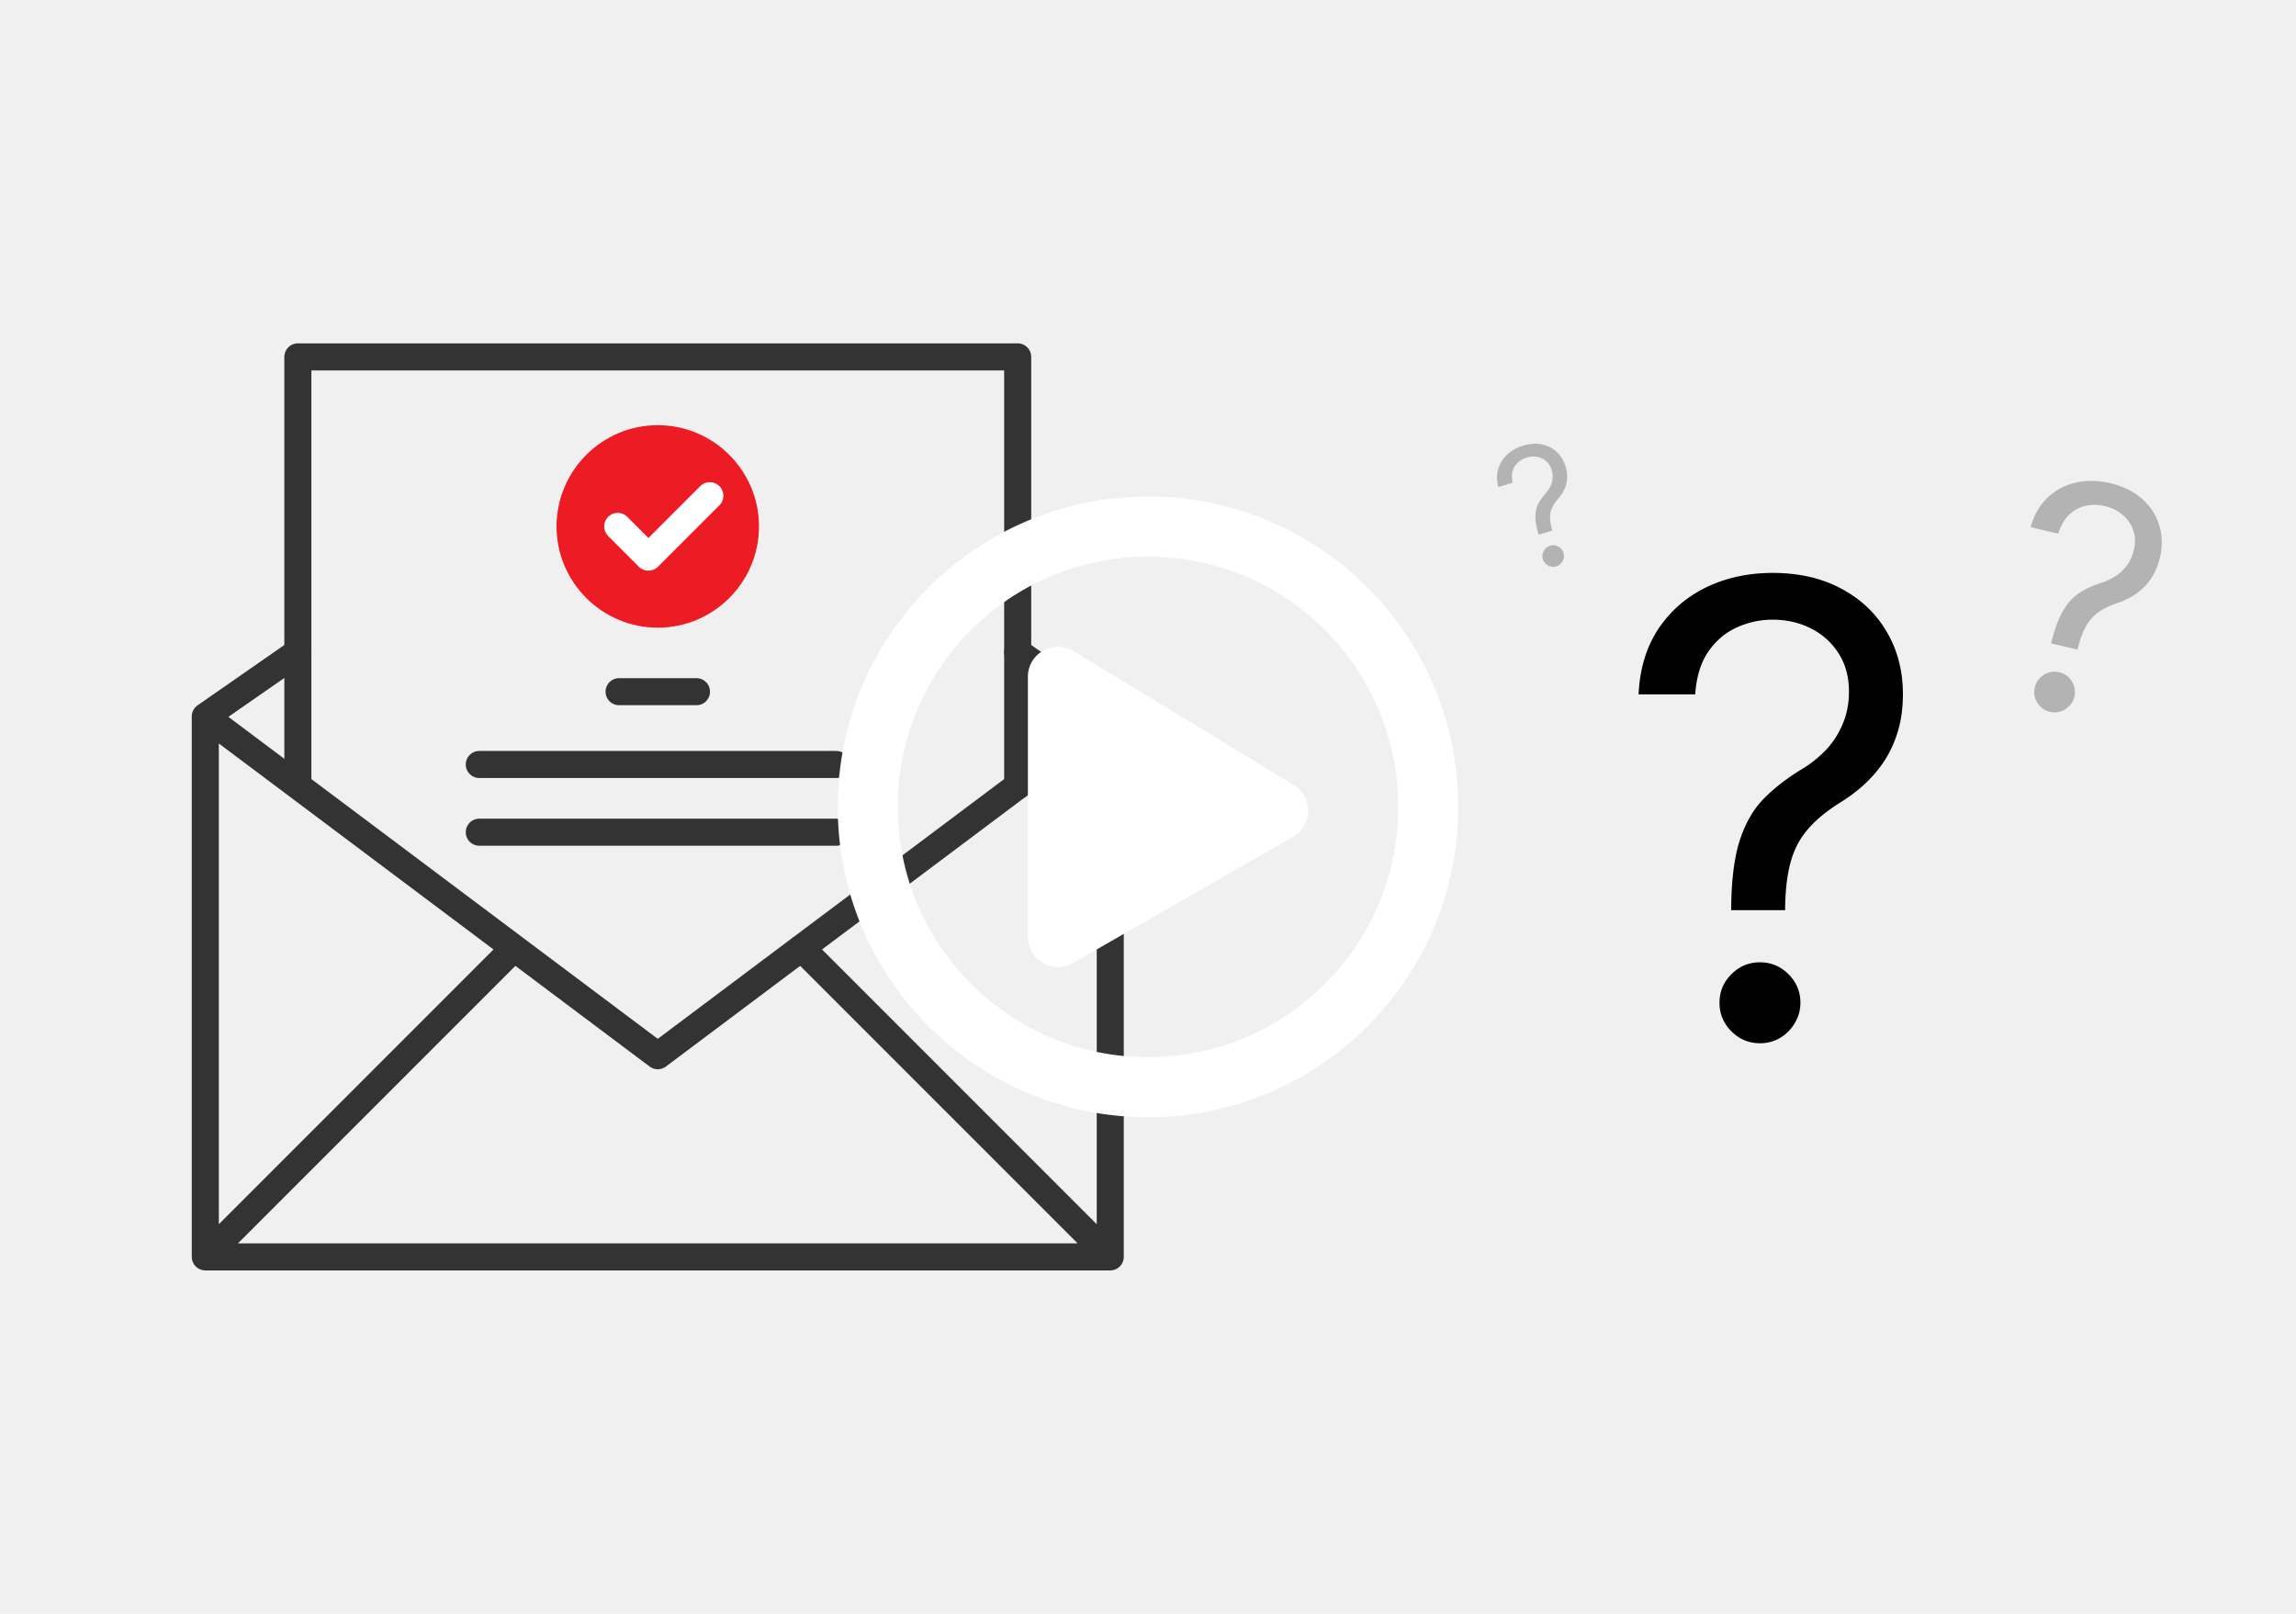
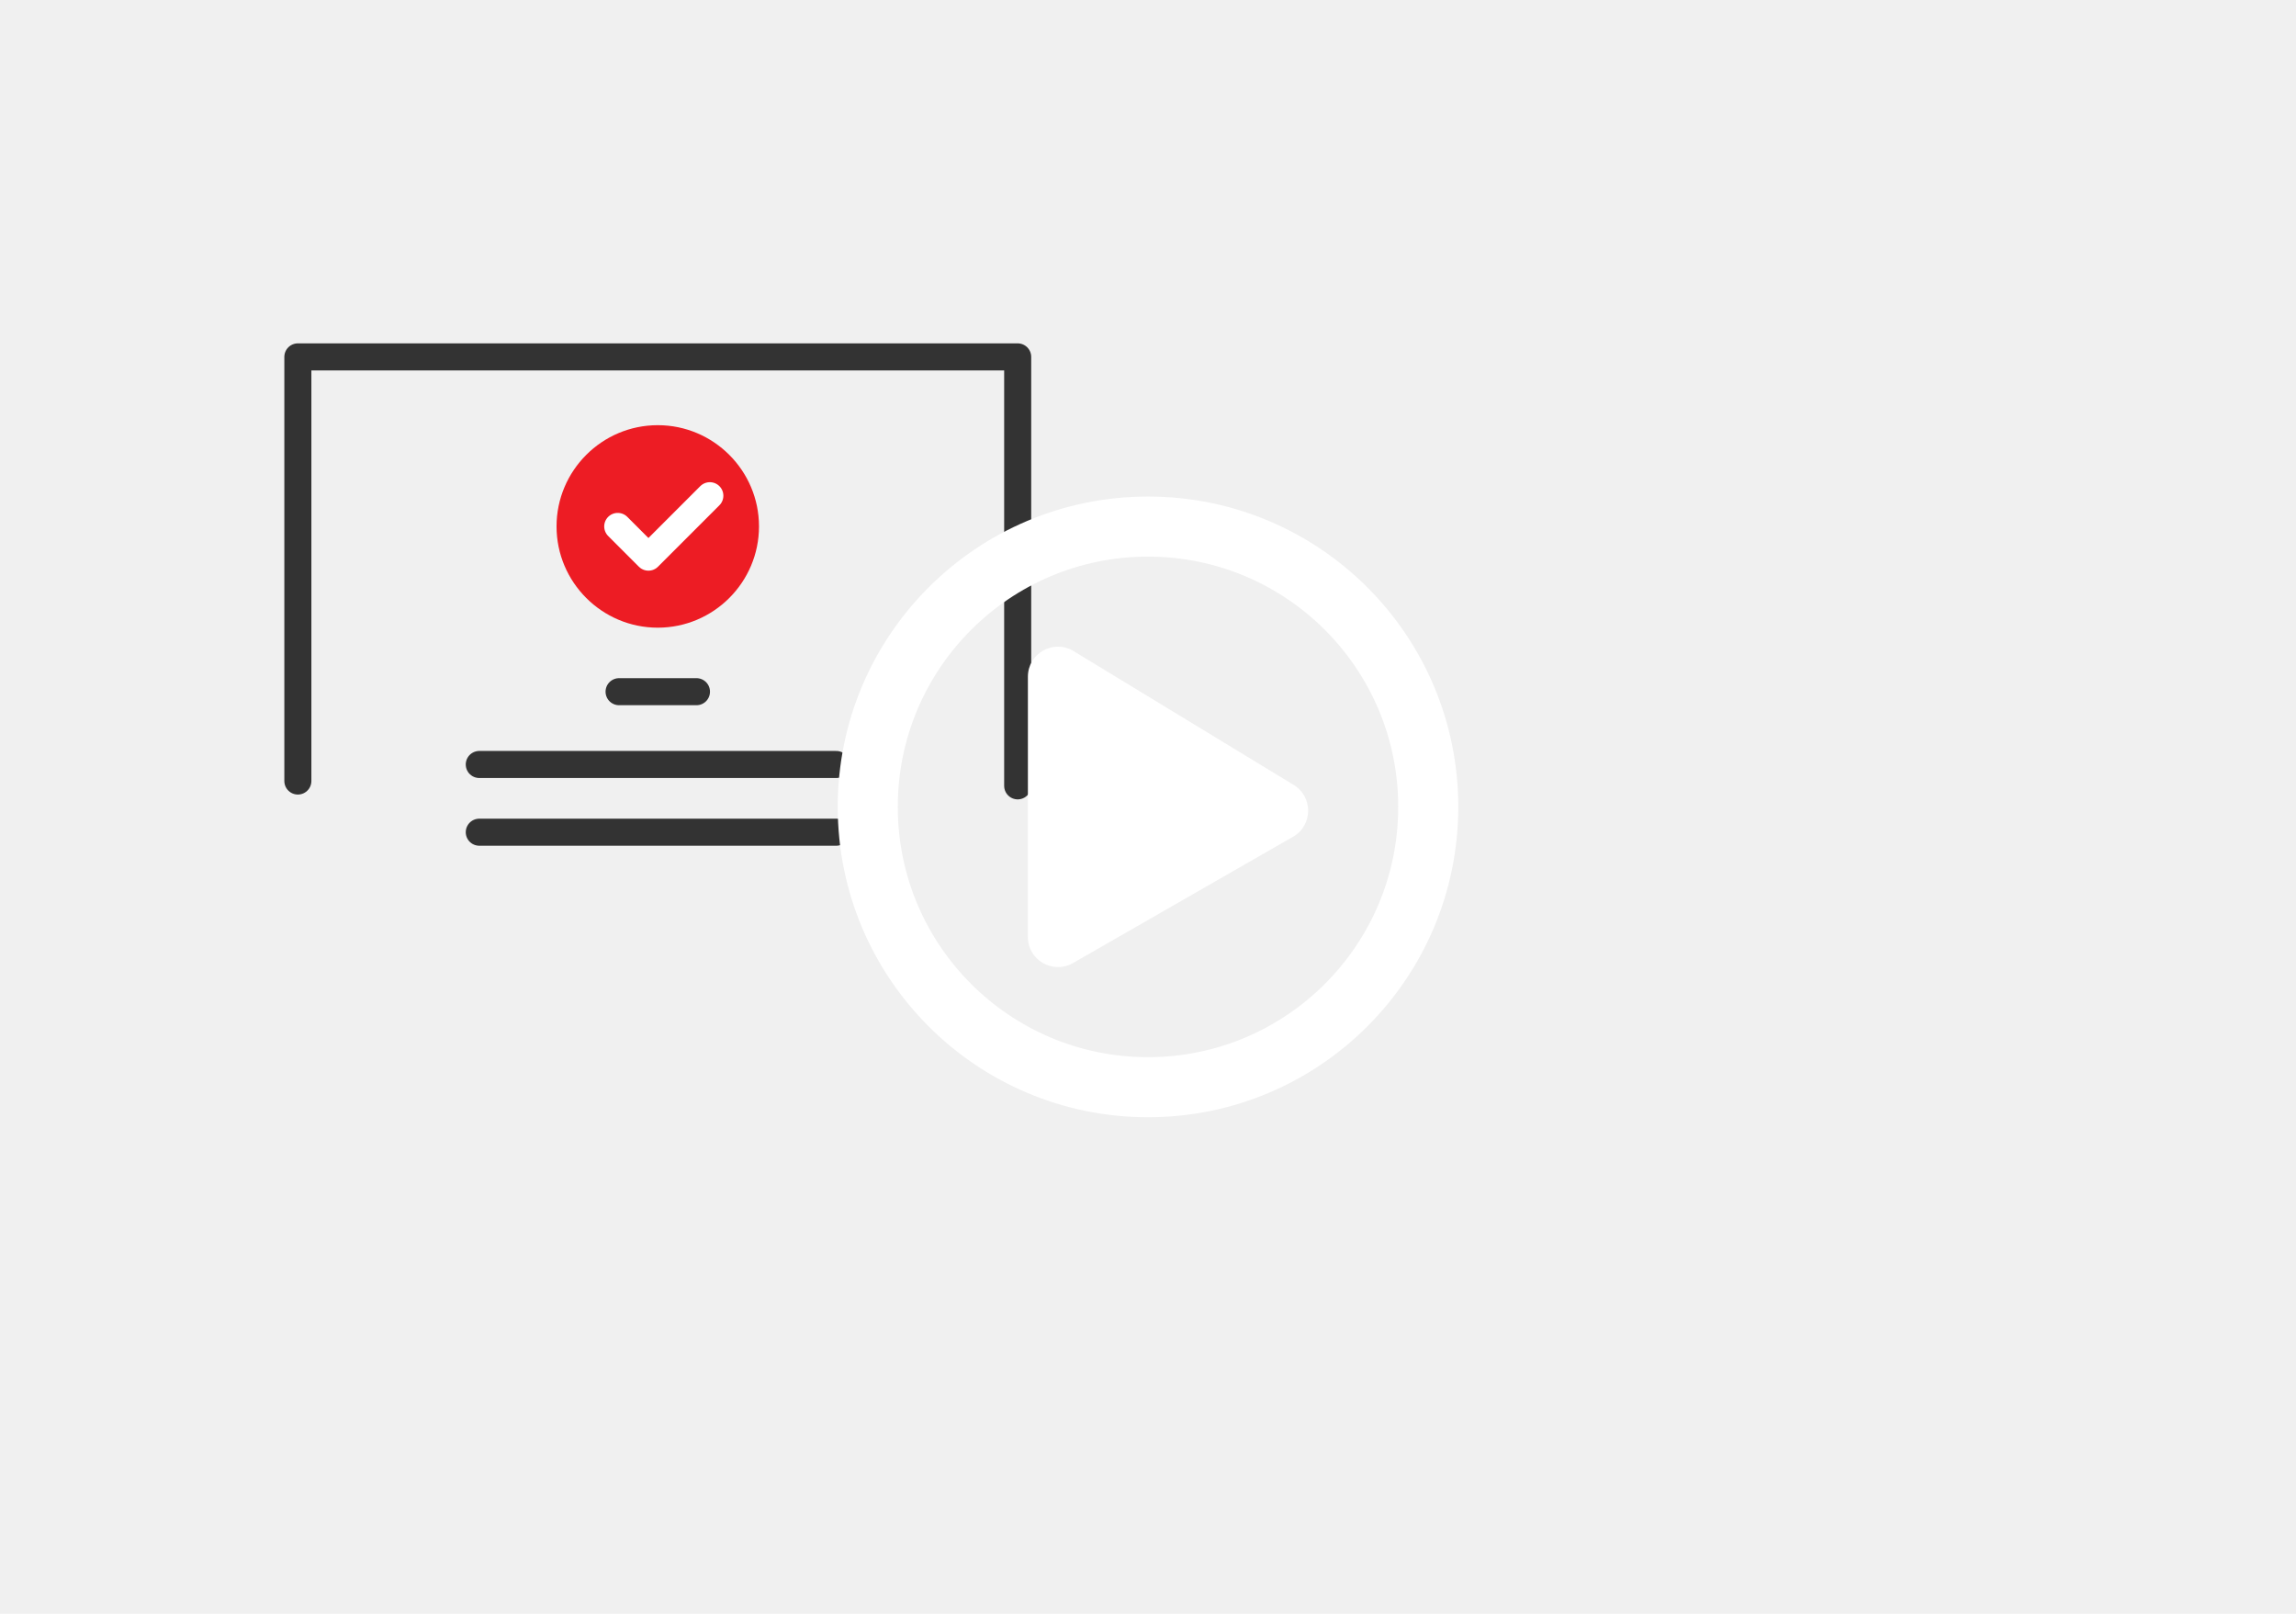
<svg xmlns="http://www.w3.org/2000/svg" width="740" height="520" fill="none">
  <path fill="#F0F0F0" d="M0 0h740v520H0z" />
  <path stroke="#333" stroke-linecap="round" stroke-linejoin="round" stroke-width="8.718" d="M96 251.663V115h232v138.221M154.471 246.334h115.058M154.471 268.156h115.058M199.53 222.88h24.94" />
-   <path stroke="#333" stroke-linecap="round" stroke-linejoin="round" stroke-width="8.718" d="M357.834 405H66.166V230.855L212 340.185l145.834-109.33V405ZM66.166 405l97.694-97.694M258.291 305.458 357.834 405M328 210.12l29.834 20.735M66.166 230.855 96 210.12" />
  <path fill="#ED1C24" d="M212 137.004c-17.98 0-32.625 14.645-32.625 32.625S194.02 202.254 212 202.254s32.625-14.645 32.625-32.625S229.98 137.004 212 137.004Z" />
  <path stroke="#fff" stroke-linecap="round" stroke-linejoin="round" stroke-width="8.718" d="m228.783 159.732-19.792 19.793-9.896-9.896" />
  <g filter="url(#a)">
    <path fill="#fff" d="m416.653 252.742-70.968-43.145c-6.37-3.549-14.395 1.008-14.395 8.468v83.87c0 7.42 7.984 12.017 14.395 8.468l70.968-40.726c6.613-3.669 6.613-13.225 0-16.935ZM470 260c0-55.242-44.758-100-100-100s-100 44.758-100 100 44.758 100 100 100 100-44.758 100-100Zm-180.645 0c0-44.54 36.105-80.645 80.645-80.645S450.645 215.46 450.645 260 414.54 340.645 370 340.645c-44.524.012-80.633-36.072-80.645-80.597V260Z" />
  </g>
-   <path fill="#000" d="M557.96 293.273v-.87c.097-9.224 1.063-16.565 2.898-22.022 1.835-5.458 4.443-9.877 7.824-13.257 3.38-3.381 7.437-6.496 12.17-9.346a38.026 38.026 0 0 0 7.679-6.157c2.27-2.415 4.057-5.192 5.361-8.331 1.352-3.139 2.028-6.617 2.028-10.432 0-4.733-1.11-8.838-3.332-12.315-2.222-3.478-5.192-6.158-8.91-8.042-3.719-1.883-7.848-2.825-12.388-2.825-3.96 0-7.776.821-11.446 2.463-3.671 1.642-6.737 4.226-9.201 7.752-2.463 3.525-3.887 8.137-4.274 13.836h-18.255c.386-8.21 2.511-15.237 6.375-21.081 3.912-5.843 9.055-10.311 15.43-13.402 6.423-3.091 13.547-4.636 21.371-4.636 8.5 0 15.889 1.69 22.167 5.071 6.327 3.381 11.205 8.017 14.634 13.909 3.477 5.892 5.216 12.605 5.216 20.139 0 5.313-.821 10.118-2.463 14.416a35.514 35.514 0 0 1-6.955 11.519c-2.994 3.381-6.616 6.375-10.866 8.983-4.25 2.656-7.655 5.457-10.215 8.403-2.559 2.898-4.419 6.351-5.578 10.36-1.159 4.008-1.787 9.007-1.883 14.995v.87H557.96Zm9.273 42.886c-3.574 0-6.641-1.28-9.2-3.839-2.56-2.56-3.84-5.627-3.84-9.201 0-3.574 1.28-6.64 3.84-9.2 2.559-2.56 5.626-3.839 9.2-3.839 3.574 0 6.641 1.279 9.2 3.839 2.56 2.56 3.84 5.626 3.84 9.2 0 2.367-.604 4.54-1.811 6.52a13.526 13.526 0 0 1-4.709 4.781c-1.932 1.16-4.105 1.739-6.52 1.739Z" />
-   <path fill="#B3B3B3" d="m661.078 207.323.099-.426c1.107-4.503 2.423-7.984 3.947-10.443 1.525-2.46 3.308-4.323 5.351-5.589 2.042-1.266 4.385-2.325 7.028-3.175a19.128 19.128 0 0 0 4.465-2.132 13.765 13.765 0 0 0 3.58-3.461c1.022-1.381 1.752-3.004 2.19-4.871.543-2.316.471-4.453-.217-6.409a11.24 11.24 0 0 0-3.436-4.958c-1.604-1.349-3.516-2.284-5.738-2.805a13.933 13.933 0 0 0-5.883-.109c-1.985.382-3.782 1.294-5.392 2.736-1.61 1.443-2.837 3.536-3.68 6.28l-8.933-2.096c1.131-3.973 2.978-7.167 5.54-9.583 2.585-2.411 5.615-4.006 9.089-4.786 3.498-.775 7.161-.714 10.99.185 4.159.976 7.581 2.651 10.265 5.027 2.707 2.38 4.562 5.209 5.563 8.486 1.025 3.282 1.105 6.767.24 10.453-.61 2.6-1.564 4.857-2.861 6.772a17.853 17.853 0 0 1-4.726 4.838c-1.853 1.31-3.969 2.359-6.348 3.147-2.385.812-4.373 1.792-5.963 2.939-1.586 1.124-2.892 2.601-3.919 4.429-1.028 1.828-1.909 4.202-2.644 7.122l-.1.425-8.507-1.996Zm-.387 22.05c-1.749-.411-3.103-1.389-4.061-2.936-.959-1.546-1.233-3.194-.823-4.942.411-1.749 1.389-3.103 2.935-4.061 1.547-.959 3.194-1.233 4.943-.823 1.749.411 3.103 1.389 4.061 2.935.959 1.547 1.233 3.194.823 4.943a6.184 6.184 0 0 1-1.635 2.983 6.808 6.808 0 0 1-2.853 1.798c-1.079.346-2.209.38-3.39.103ZM495.914 172.304l-.067-.222c-.694-2.354-1.019-4.296-.977-5.827.042-1.532.361-2.859.958-3.982.597-1.123 1.387-2.231 2.369-3.324a10.11 10.11 0 0 0 1.474-2.164c.39-.791.628-1.637.716-2.537.099-.904.001-1.841-.296-2.811-.369-1.204-.971-2.162-1.806-2.874a5.952 5.952 0 0 0-2.893-1.352c-1.092-.19-2.216-.108-3.371.245a7.378 7.378 0 0 0-2.72 1.518c-.806.703-1.385 1.599-1.737 2.688-.352 1.088-.356 2.372-.011 3.852l-4.644 1.421c-.54-2.119-.547-4.072-.019-5.859a10.21 10.21 0 0 1 2.883-4.61c1.393-1.286 3.085-2.234 5.075-2.843 2.163-.661 4.174-.806 6.034-.435 1.873.368 3.474 1.167 4.805 2.399 1.343 1.229 2.308 2.801 2.894 4.718.414 1.351.579 2.637.496 3.859a9.45 9.45 0 0 1-.873 3.471c-.499 1.093-1.187 2.137-2.065 3.131-.875 1.006-1.523 1.984-1.945 2.933-.425.936-.63 1.959-.612 3.069.017 1.11.246 2.43.688 3.961l.067.221-4.423 1.354Zm5.697 10.188c-.909.278-1.789.191-2.639-.261-.851-.452-1.415-1.133-1.693-2.042-.278-.909-.191-1.789.261-2.639.451-.85 1.132-1.415 2.041-1.693s1.789-.191 2.639.261c.851.452 1.415 1.132 1.693 2.042.184.602.2 1.201.047 1.799a3.598 3.598 0 0 1-.826 1.583 3.308 3.308 0 0 1-1.523.95Z" />
  <defs>
    <filter id="a" width="240" height="240" x="250" y="140" color-interpolation-filters="sRGB" filterUnits="userSpaceOnUse">
      <feFlood flood-opacity="0" result="BackgroundImageFix" />
      <feColorMatrix in="SourceAlpha" result="hardAlpha" values="0 0 0 0 0 0 0 0 0 0 0 0 0 0 0 0 0 0 127 0" />
      <feOffset />
      <feGaussianBlur stdDeviation="10" />
      <feComposite in2="hardAlpha" operator="out" />
      <feColorMatrix values="0 0 0 0 0 0 0 0 0 0 0 0 0 0 0 0 0 0 0.1 0" />
      <feBlend in2="BackgroundImageFix" result="effect1_dropShadow_93_8" />
      <feBlend in="SourceGraphic" in2="effect1_dropShadow_93_8" result="shape" />
    </filter>
  </defs>
</svg>